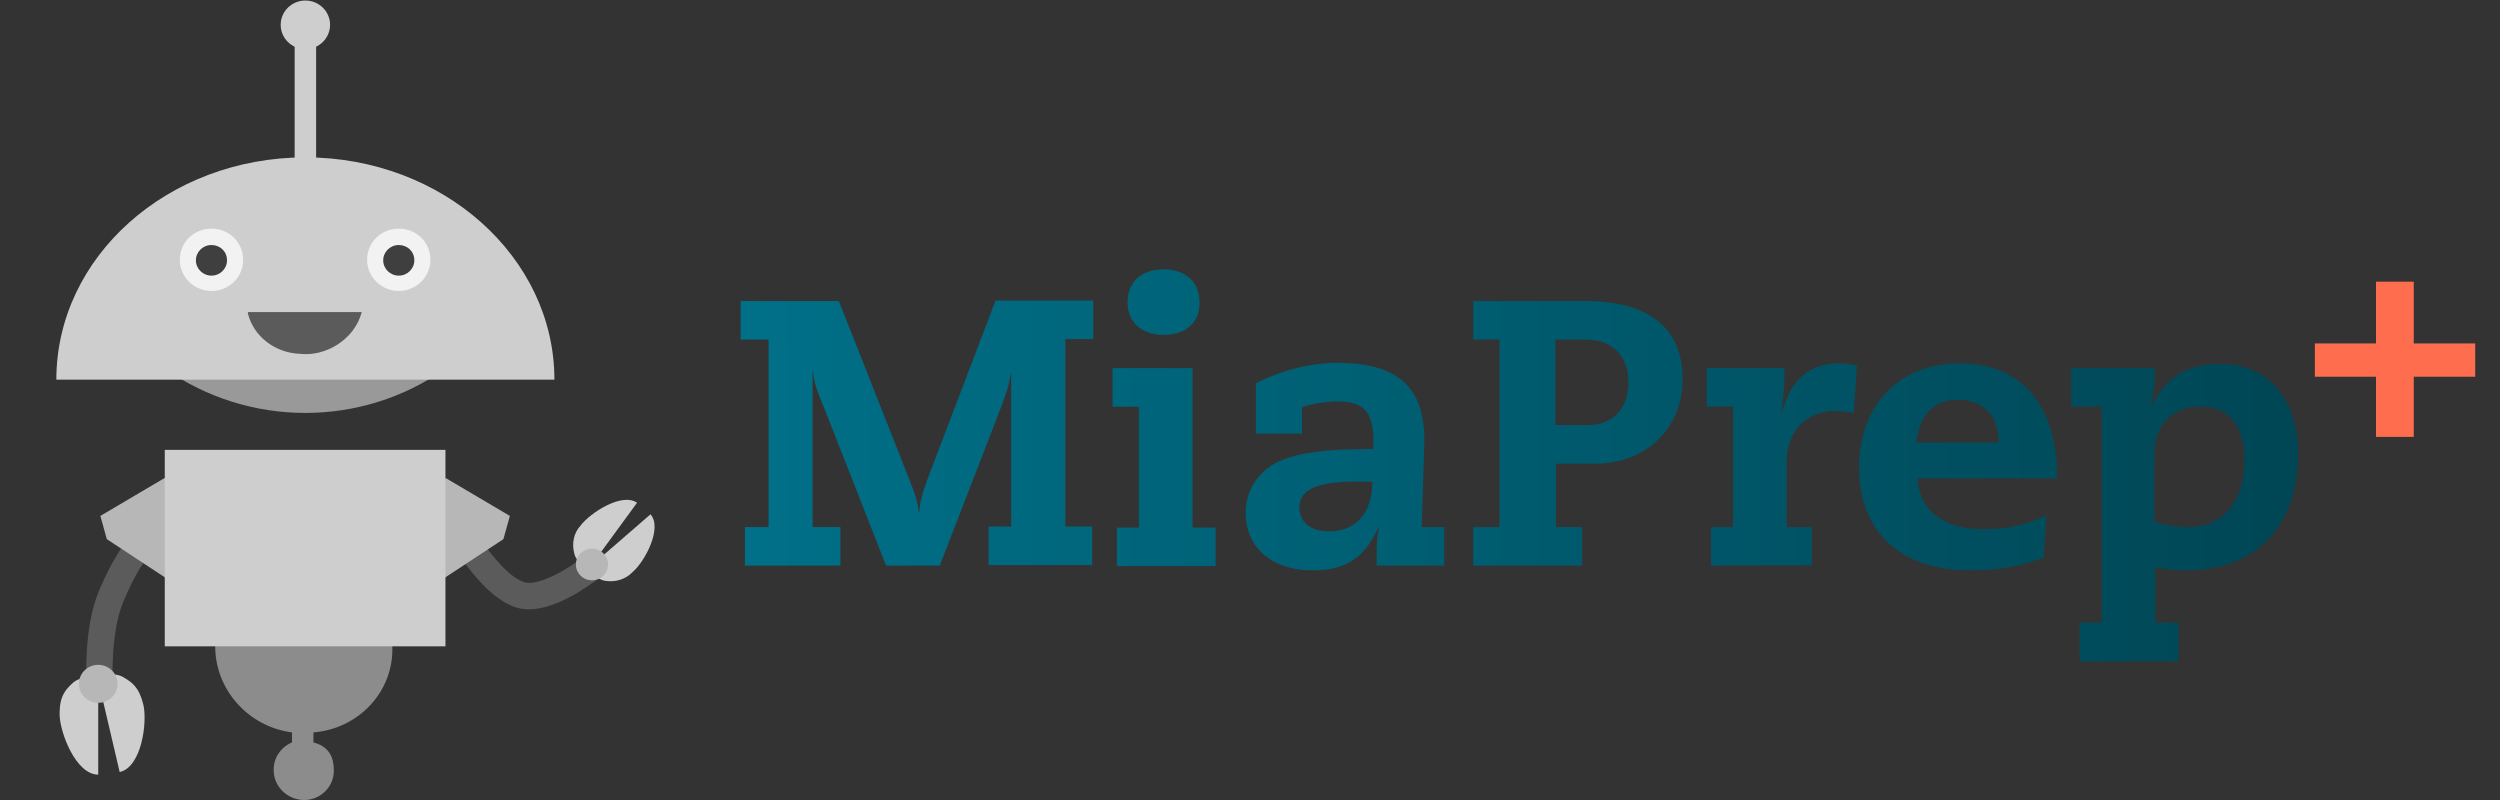
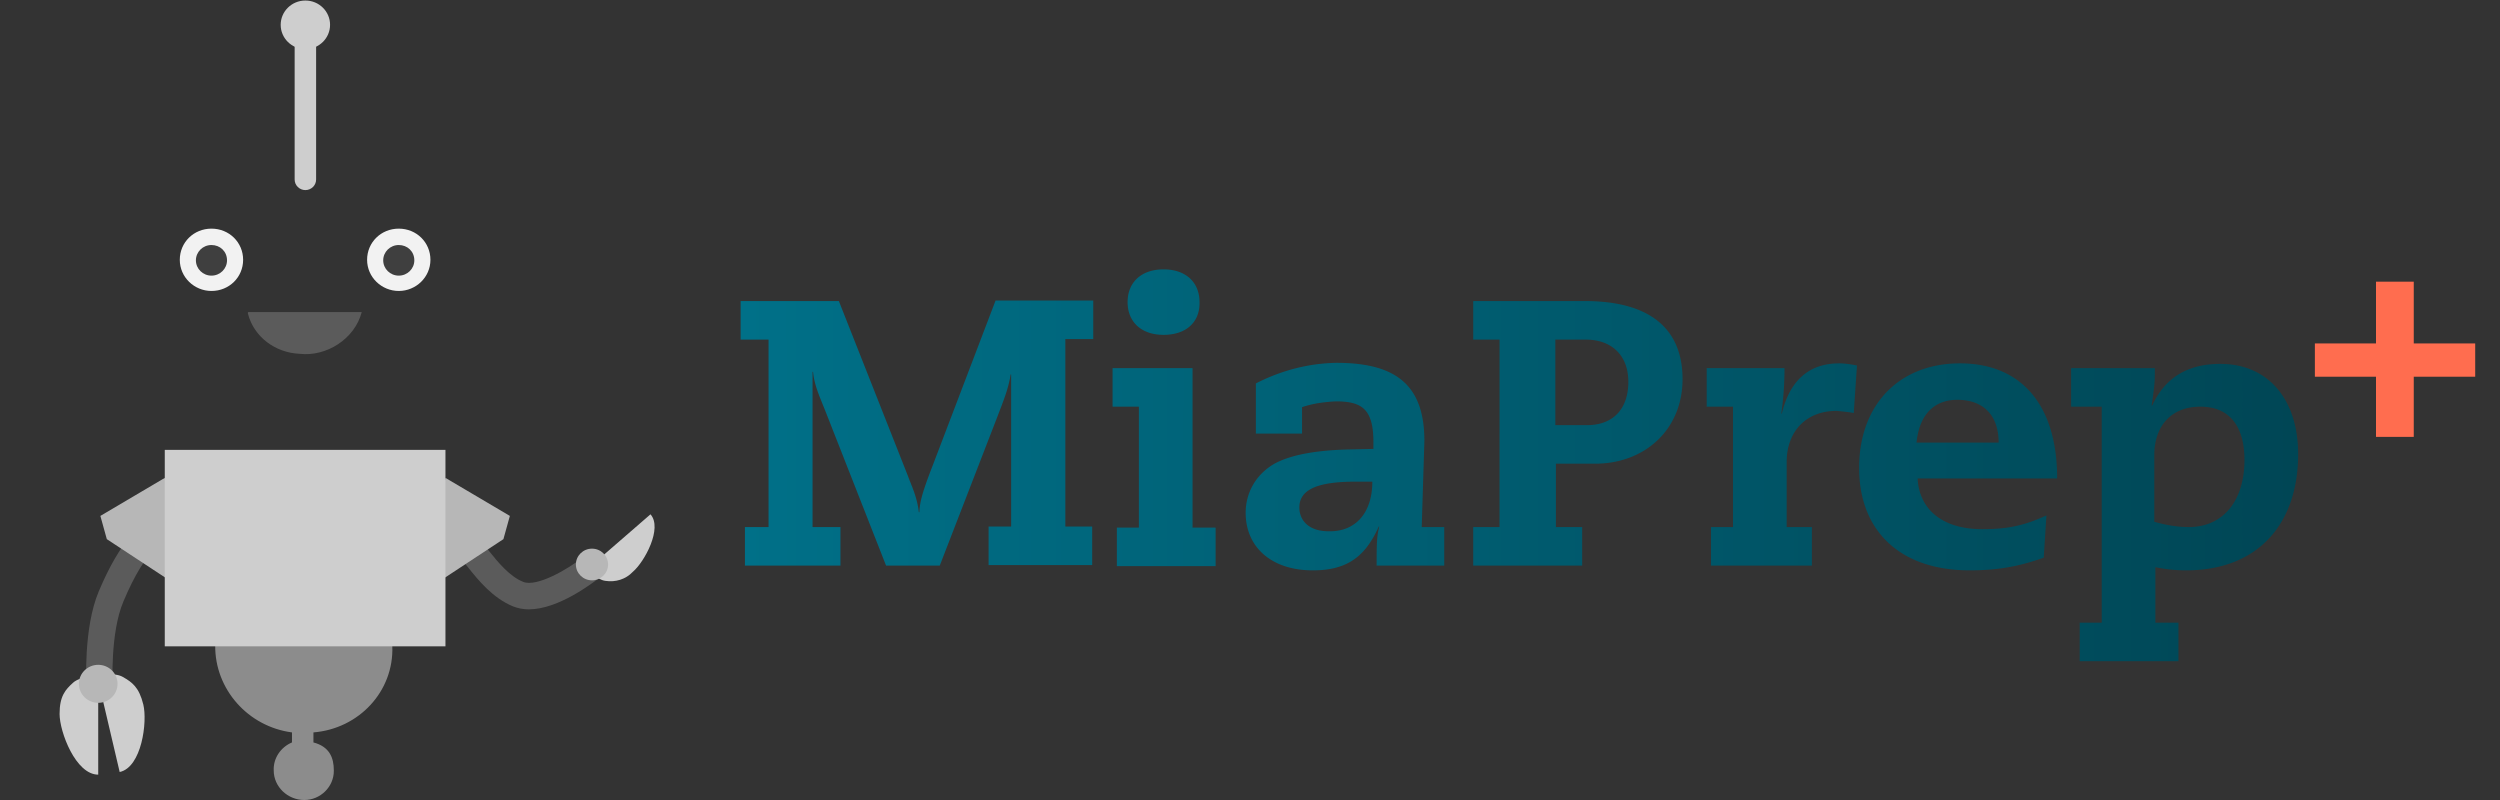
<svg xmlns="http://www.w3.org/2000/svg" width="250" height="80" fill="none" viewBox="0 0 250 80">
  <rect x="0" y="0" width="250" height="80" fill="#333333" stroke="none" />
  <path d="M39.233 64.634c0-4.753-3.864-8.66-8.748-8.713h-.054c-4.884-.053-8.856 3.802-8.909 8.607-.054 4.383 3.274 8.132 7.675 8.713v1.003c-1.127.475-1.879 1.584-1.825 2.799 0 1.637 1.395 2.957 3.059 2.957 1.61 0 2.952-1.32 2.952-2.904v-.053c0-1.267-.429-2.376-2.039-2.799v-1.003c4.562-.37 8.05-4.119 7.889-8.607z" fill="#8c8c8c" />
  <path d="M9.983 69.861c-.698 0-1.288-.528-1.342-1.215 0-.211-.322-5.809 1.234-9.505 2.093-4.964 4.294-7.393 6.601-7.393.751 0 1.342.581 1.342 1.32s-.59 1.32-1.342 1.32c-.161 0-1.771.158-4.133 5.756-1.342 3.168-1.073 8.29-1.073 8.343.054.739-.537 1.373-1.234 1.373h-.054l.001.001z" fill="#5b5b5b" />
  <g fill="#cecece">
    <path d="M9.822 77.465c-2.254 0-3.864-4.277-3.864-6.073s.59-2.429 1.342-3.116 2.522-.686 2.522-.686v9.875z" />
    <path d="M11.968 77.201c2.2-.475 2.791-5.017 2.361-6.759s-1.127-2.218-2.039-2.746-2.576-.106-2.576-.106l2.254 9.611z" />
  </g>
  <path d="M9.822 70.284c1.067 0 1.932-.851 1.932-1.901s-.865-1.901-1.932-1.901-1.932.851-1.932 1.901.865 1.901 1.932 1.901z" fill="#b7b7b7" />
  <path d="M52.865 60.937c-.552-.003-1.098-.111-1.61-.317-1.986-.845-3.381-2.535-4.508-3.96-.537-.634-1.342-1.637-1.664-1.743-.751 0-1.288-.581-1.288-1.32s.644-1.32 1.342-1.32c1.503 0 2.523 1.267 3.703 2.746.966 1.215 2.147 2.64 3.489 3.168s4.401-1.215 6.065-2.535c.59-.475 1.395-.37 1.878.158.483.581.376 1.373-.161 1.848-.859.634-4.24 3.274-7.245 3.274l-.001.001z" fill="#5b5b5b" />
  <g fill="#cecece">
-     <path d="M63.706 50.271c-1.556-1.056-4.723 1.056-5.635 2.271-.698.739-.912 1.795-.644 2.799.161.845 1.342 1.69 1.342 1.69l4.938-6.759-.001-.001z" />
    <path d="M65.048 51.432c1.234 1.373-.59 4.753-1.771 5.756-.698.739-1.717 1.056-2.737.898-.859-.106-1.825-1.162-1.825-1.162l6.333-5.492z" />
  </g>
  <path d="M59.198 58.033c.889 0 1.61-.709 1.61-1.584s-.721-1.584-1.61-1.584-1.61.709-1.61 1.584.721 1.584 1.61 1.584z" fill="#b7b7b7" />
-   <path d="M44.546 36.858H16.477c8.426 5.914 19.697 5.914 28.069 0z" fill="#999" />
-   <path d="M5.635 37.967c0-12.304 11.163-22.231 24.903-22.231s24.903 9.98 24.903 22.231H5.635z" fill="#cecece" />
  <path d="M44.546 47.789l6.44 3.802-.644 2.324-8.104 5.333 2.308-11.459zm-28.069 0l-6.44 3.802.644 2.324 8.104 5.333-2.308-11.459z" fill="#b7b7b7" />
  <g fill="#cecece">
-     <path d="M16.477 44.99h28.069v19.644H16.477V44.99zm14.061-25.98c-.59 0-1.073-.475-1.073-1.056V2.482c0-.581.483-1.056 1.073-1.056s1.073.475 1.073 1.056v15.472c0 .581-.483 1.056-1.073 1.056z" />
+     <path d="M16.477 44.99h28.069v19.644H16.477V44.99zm14.061-25.98c-.59 0-1.073-.475-1.073-1.056V2.482c0-.581.483-1.056 1.073-1.056s1.073.475 1.073 1.056v15.472c0 .581-.483 1.056-1.073 1.056" />
    <path d="M30.538 4.911c1.363 0 2.469-1.088 2.469-2.429S31.902.053 30.538.053s-2.469 1.088-2.469 2.429 1.105 2.429 2.469 2.429z" />
  </g>
  <path d="M21.146 28.304c1.304 0 2.361-1.04 2.361-2.323s-1.057-2.323-2.361-2.323-2.361 1.04-2.361 2.323 1.057 2.323 2.361 2.323z" fill="#3f3f3f" />
  <path d="M21.146 29.096c-1.717 0-3.167-1.373-3.167-3.116s1.395-3.116 3.167-3.116 3.166 1.373 3.166 3.116-1.395 3.116-3.166 3.116zm0-4.594c-.859 0-1.556.686-1.556 1.531s.698 1.531 1.556 1.531 1.556-.686 1.556-1.531c0-.898-.698-1.531-1.556-1.531z" fill="#f2f2f2" />
  <path d="M39.877 28.304c1.304 0 2.361-1.04 2.361-2.323s-1.057-2.323-2.361-2.323-2.362 1.04-2.362 2.323 1.057 2.323 2.362 2.323z" fill="#3f3f3f" />
  <path d="M39.877 29.096c-1.717 0-3.167-1.373-3.167-3.116s1.395-3.116 3.167-3.116 3.166 1.373 3.166 3.116-1.449 3.116-3.166 3.116zm0-4.594c-.859 0-1.556.686-1.556 1.531s.698 1.531 1.556 1.531 1.556-.686 1.556-1.531c0-.898-.698-1.531-1.556-1.531z" fill="#f2f2f2" />
  <path d="M36.173 31.208c-.698 2.693-3.542 4.488-6.226 4.172-2.415-.106-4.562-1.69-5.152-4.013-.054-.211.107-.158.215-.158" fill="#5b5b5b" />
  <path d="M83.886 30.106l6.923 17.531c.322.898.912 2.059 1.073 3.591h.054c.054-1.003.215-1.795 1.342-4.7l6.279-16.475h9.768v3.855h-2.791v18.746h2.684v3.855H98.86v-3.855h2.254V37.446h-.054c-.215 1.479-.805 2.852-1.342 4.277l-5.743 14.838h-5.367L82.49 40.984c-.483-1.215-1.073-2.482-1.181-3.802h-.054v15.525h2.791v3.855h-9.553v-3.855h2.361V33.96h-2.791v-3.855h9.822l.001.001zm35.368 6.706v15.947h2.308v3.855h-9.875v-3.855h2.2V40.667h-2.63v-3.855h7.997zm-2.898-3.327c-2.254 0-3.596-1.32-3.596-3.274s1.342-3.274 3.596-3.274 3.596 1.32 3.596 3.274c.054 1.954-1.288 3.274-3.596 3.274zm25.815 19.221h2.254v3.855h-6.762c0-1.954 0-2.957.268-3.908h-.053c-1.342 3.01-3.167 4.383-6.602 4.383-4.132 0-6.709-2.323-6.709-5.756 0-2.007 1.02-3.802 2.791-4.858 1.932-1.109 5.045-1.426 7.621-1.479l2.362-.053v-.687c0-3.327-1.181-4.066-3.757-4.066-1.127.053-2.308.211-3.381.581v2.64h-4.616v-5.016c2.469-1.267 5.206-2.007 8.051-2.059 5.957 0 8.801 2.218 8.801 7.815l-.268 8.608zm-4.938-4.541h-1.663c-3.596 0-5.636.686-5.636 2.587 0 1.162.805 2.376 2.952 2.376 2.63.053 4.347-1.794 4.347-4.963zm21.254-18.059c6.279 0 9.768 2.587 9.768 7.815 0 5.017-3.757 8.449-8.749 8.449h-3.917v6.337h2.629v3.855h-10.895v-3.855h2.63V33.96h-2.63v-3.855h11.164v.001zm.214 12.409c2.577 0 4.133-1.584 4.133-4.33s-1.771-4.224-4.24-4.224h-3.059v8.554h3.166zm26.674-1.215c-.59-.106-1.127-.158-1.717-.211-3.059 0-4.991 2.059-4.991 5.122v6.495h2.522v3.855h-10.09v-3.855h2.201v-12.04h-2.63v-3.855h7.782c0 1.531-.107 3.063-.322 4.541h.054c.805-3.327 2.737-5.016 5.742-5.016.591 0 1.181.106 1.771.211l-.322 4.753zm6.387 6.548c.161 3.168 2.576 5.069 6.44 5.069 2.469 0 4.133-.317 6.441-1.373l-.269 4.224c-2.522.898-4.669 1.267-7.406 1.267-7.031 0-11.056-4.013-11.056-10.244 0-6.337 4.025-10.455 10.09-10.455 5.957 0 9.714 3.96 9.714 11.512h-13.954zm8.104-3.591c0-2.693-1.503-4.277-4.132-4.277-2.362 0-3.811 1.531-4.079 4.277h8.211zm18.731 12.779a15.04 15.04 0 0 1-3.059-.317v5.545h2.307v3.855h-9.875v-3.855h2.201V40.667h-3.06v-3.855h8.373v.475c0 .951-.054 1.426-.322 3.274h.054c1.234-2.693 3.434-4.172 6.816-4.172 4.776 0 7.782 3.538 7.782 9.03 0 6.865-3.918 11.617-11.217 11.617zm-3.167-4.858c1.127.317 2.254.528 3.435.528 3.596 0 5.582-2.799 5.582-6.706 0-3.38-1.503-5.333-4.401-5.333-2.952 0-4.616 1.954-4.616 4.858v6.653z" fill="url(#A)" />
  <path d="M231.488 37.672v-3.328h16.032v3.328h-16.032zm6.112 6.016v-15.52h3.776v15.52H237.6z" fill="#ff6d4f" />
  <defs>
    <linearGradient id="A" x1="74.064" y1="46.528" x2="229.814" y2="46.528" gradientUnits="userSpaceOnUse">
      <stop stop-color="#007088" />
      <stop offset="1" stop-color="#004655" />
    </linearGradient>
  </defs>
</svg>